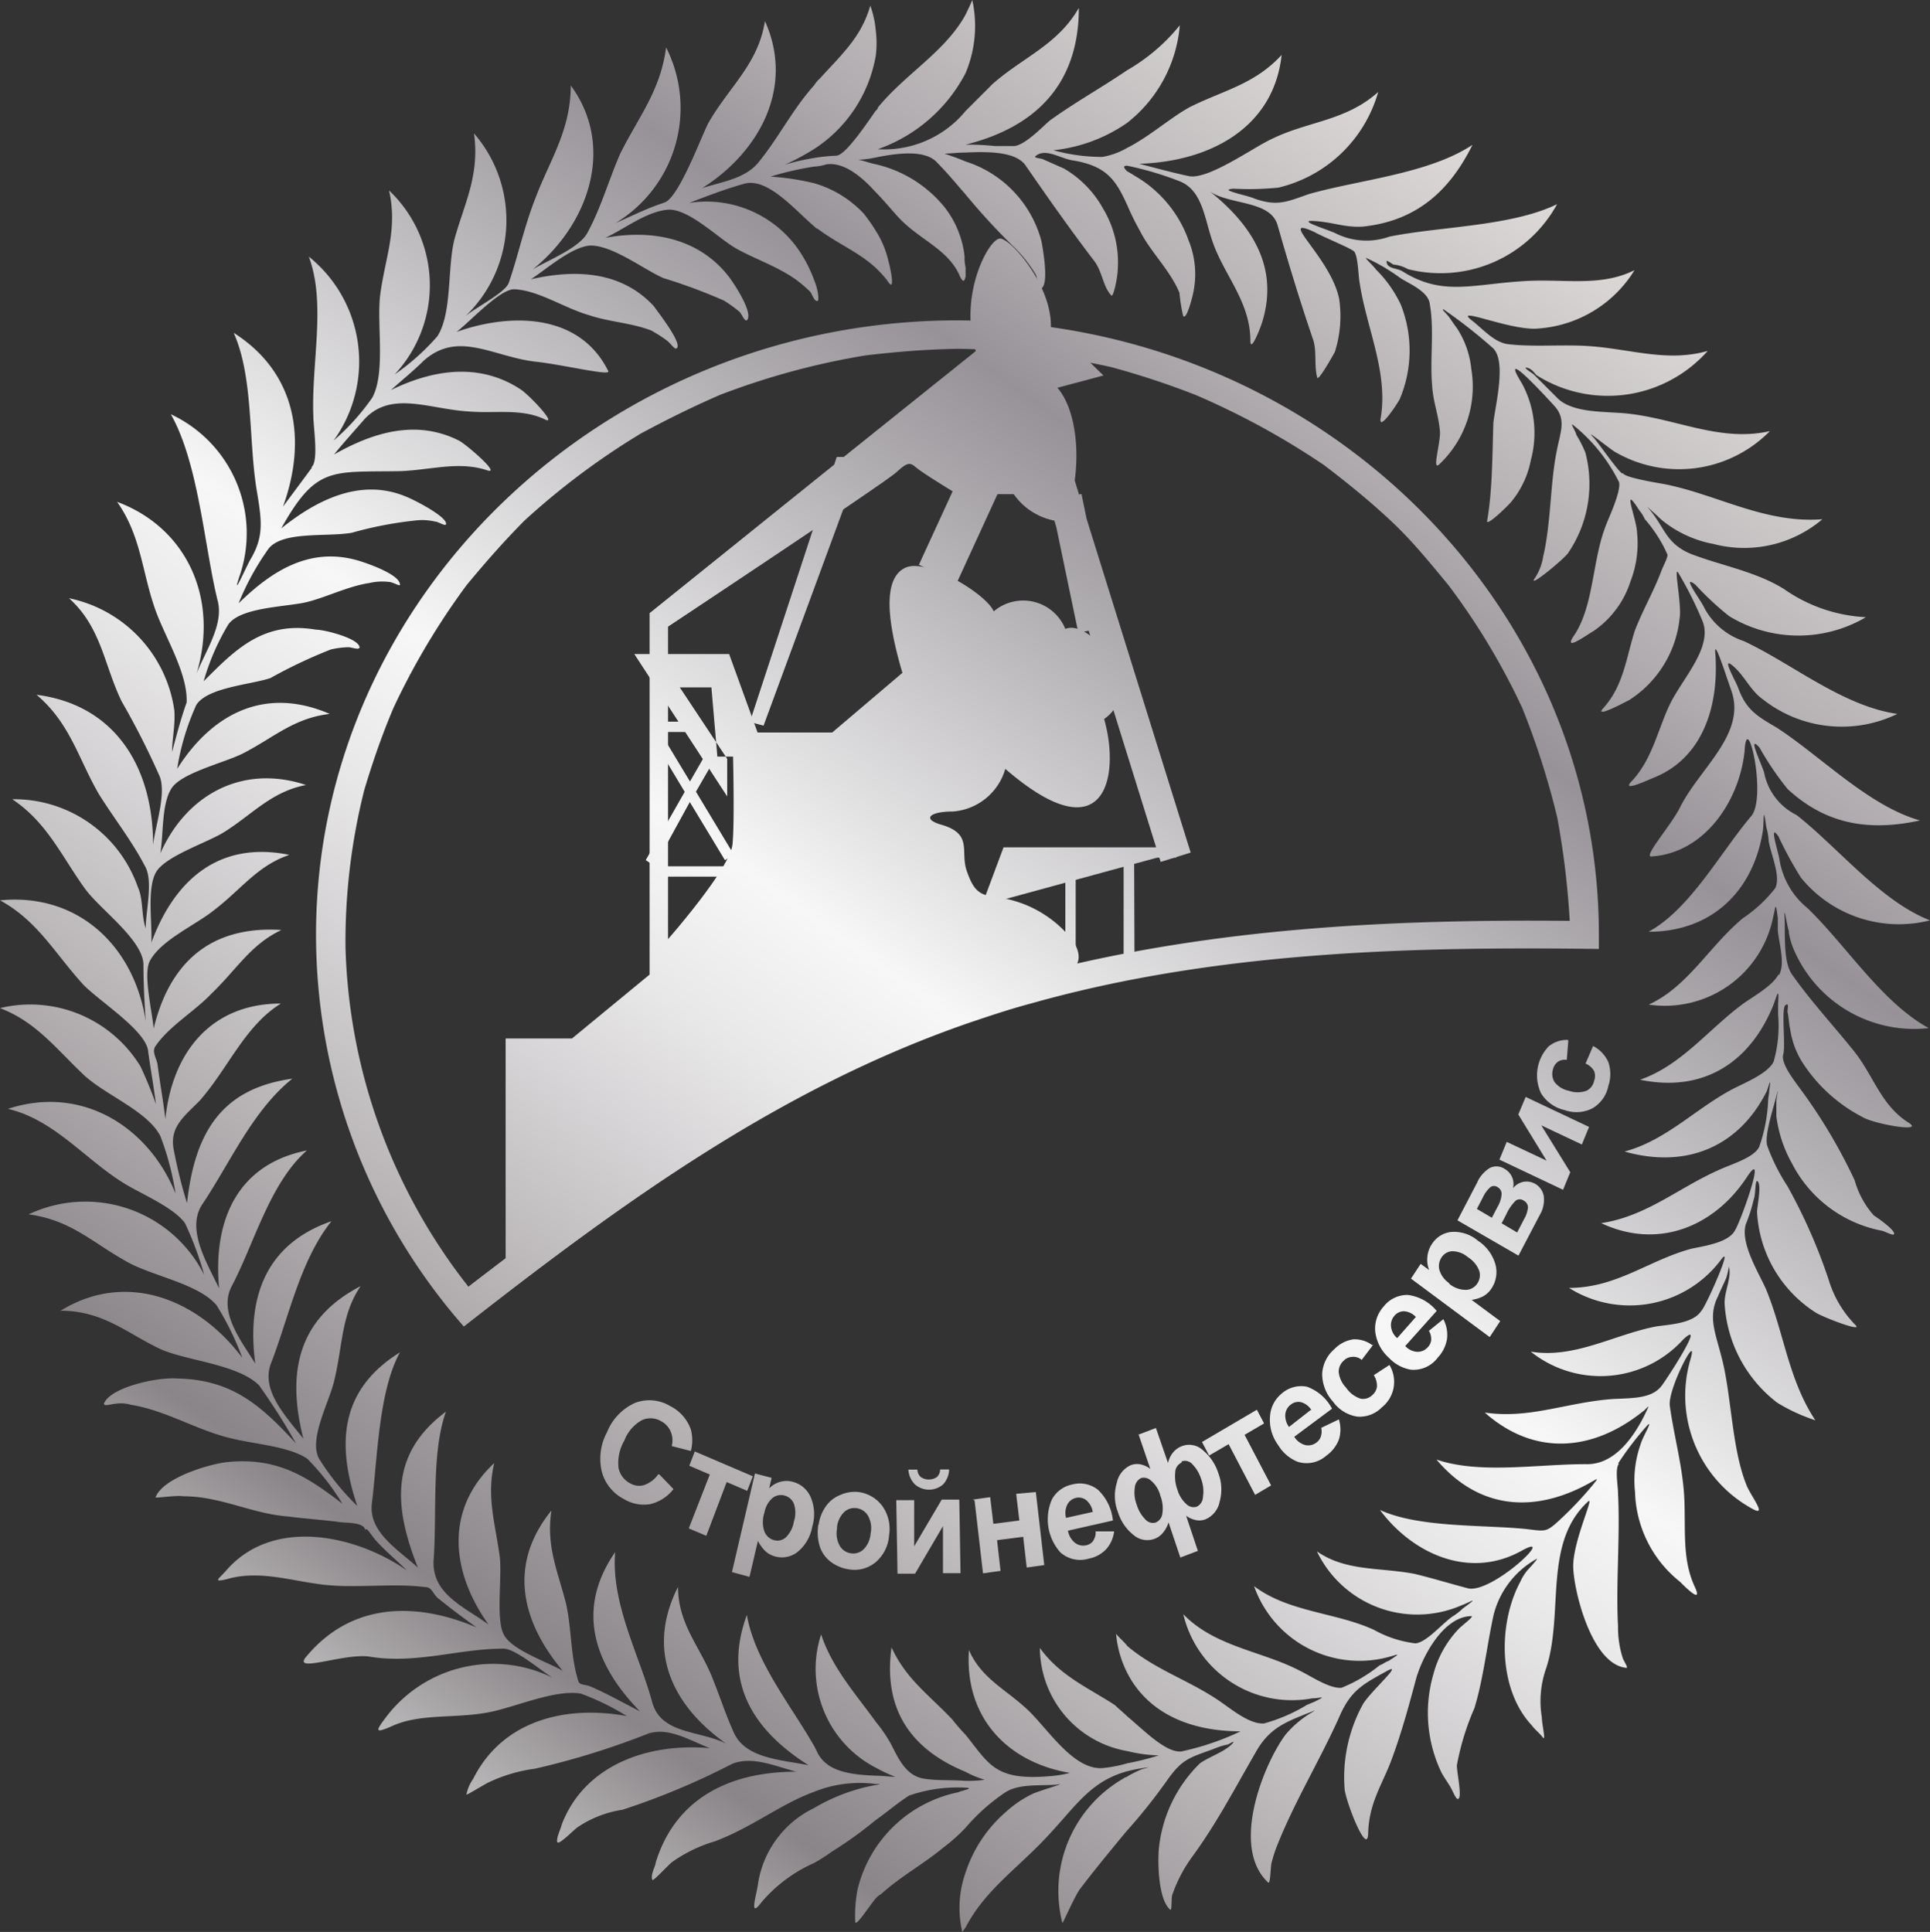
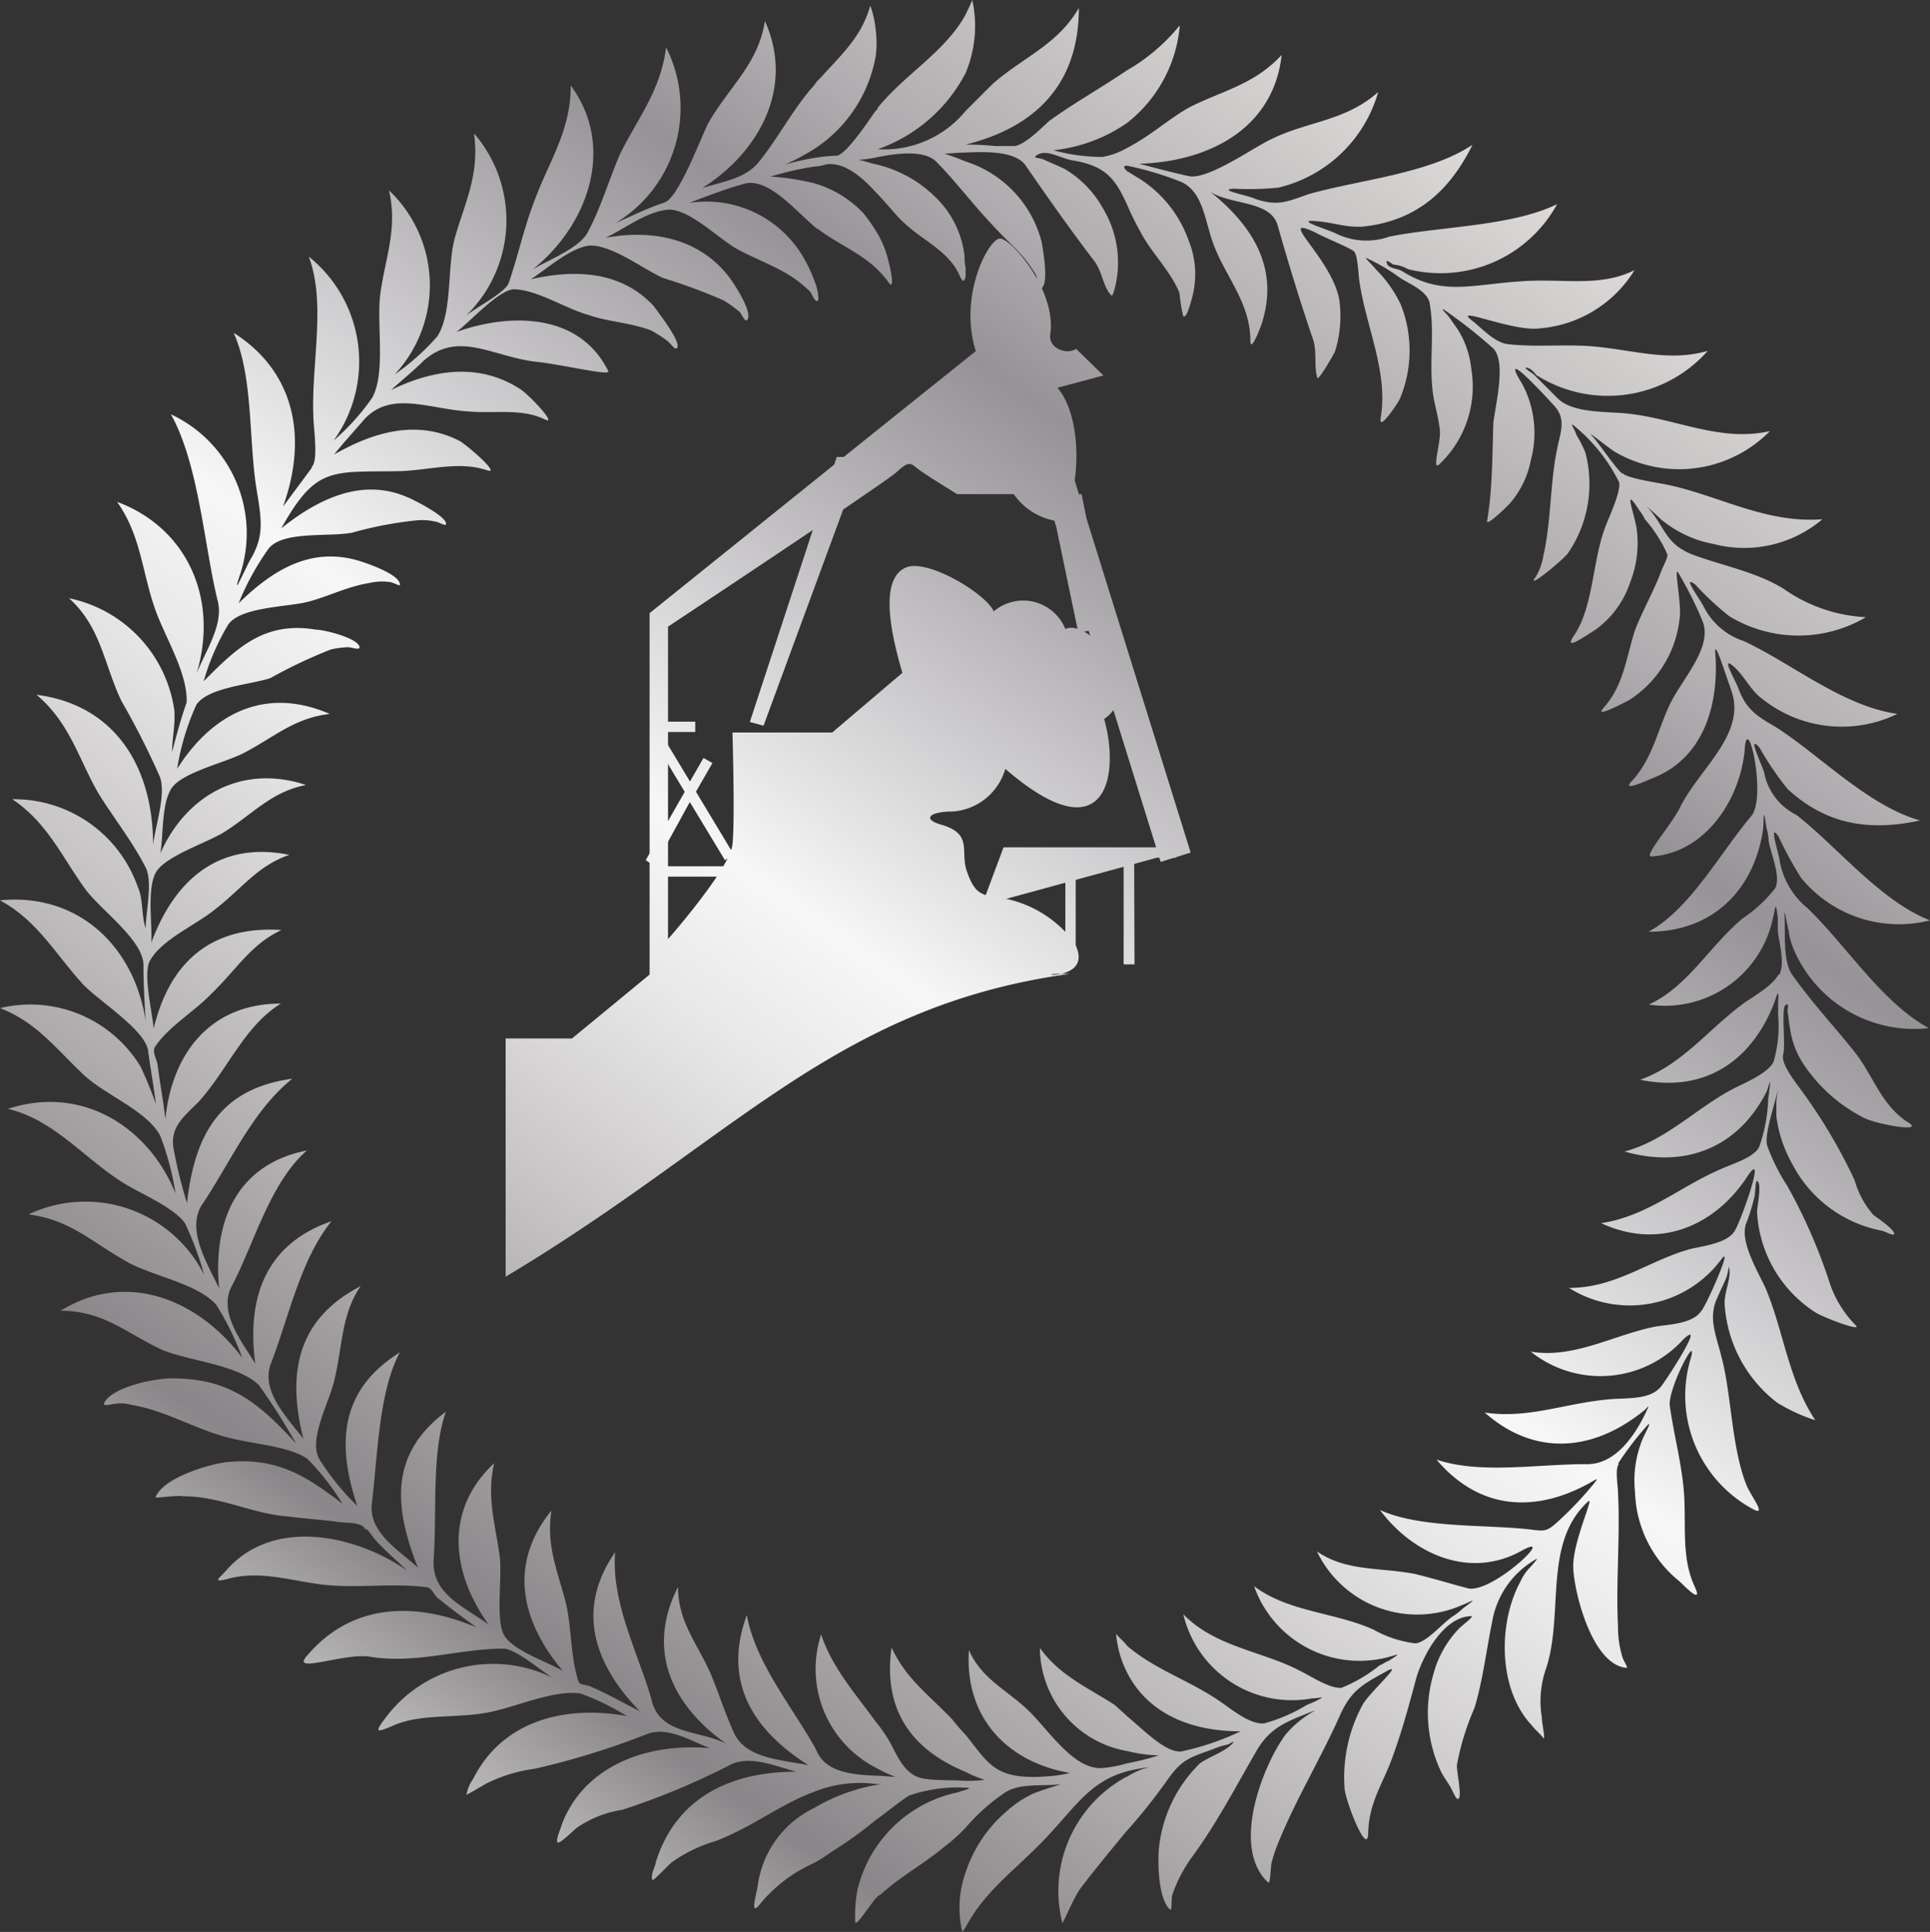
<svg xmlns="http://www.w3.org/2000/svg" xmlns:xlink="http://www.w3.org/1999/xlink" viewBox="0 0 109.93 110.06">
  <rect x="0" y="0" width="109.93" height="110.06" fill="#333333" stroke="none" />
  <defs>
    <style>.cls-1,.cls-10,.cls-11,.cls-12,.cls-13,.cls-2,.cls-3{fill-rule:evenodd;}.cls-1{fill:url(#Silver);}.cls-2{fill:url(#Silver-2);}.cls-3{fill:url(#Silver-3);}.cls-4{fill:url(#Silver-4);}.cls-5{fill:url(#Silver-5);}.cls-6{fill:url(#Silver-6);}.cls-7{fill:url(#Silver-7);}.cls-8{fill:url(#Silver-8);}.cls-9{fill:url(#Silver-9);}.cls-10{fill:url(#Silver-10);}.cls-11{fill:url(#Silver-11);}.cls-12{fill:url(#Silver-12);}.cls-13{fill:url(#Silver-13);}</style>
    <linearGradient id="Silver" x1="80.97" y1="0.21" x2="11.29" y2="98.12" gradientUnits="userSpaceOnUse">
      <stop offset="0" stop-color="#edeae8" />
      <stop offset="0" stop-color="#e6e3e0" />
      <stop offset="0.06" stop-color="#d7d4d3" />
      <stop offset="0.19" stop-color="#b1adb0" />
      <stop offset="0.26" stop-color="#969297" />
      <stop offset="0.52" stop-color="#f7f7f7" />
      <stop offset="0.59" stop-color="#e9e8e9" />
      <stop offset="0.71" stop-color="#c4c1c3" />
      <stop offset="0.88" stop-color="#8a8588" />
      <stop offset="1" stop-color="#d8d9d9" />
      <stop offset="1" stop-color="#b0b1b2" />
    </linearGradient>
    <linearGradient id="Silver-2" x1="73.39" y1="-5.19" x2="3.71" y2="92.73" xlink:href="#Silver" />
    <linearGradient id="Silver-3" x1="73.29" y1="-5.26" x2="3.61" y2="92.66" xlink:href="#Silver" />
    <linearGradient id="Silver-4" x1="77.56" y1="-2.22" x2="7.89" y2="95.7" xlink:href="#Silver" />
    <linearGradient id="Silver-5" x1="77.56" y1="-2.22" x2="7.89" y2="95.7" gradientTransform="translate(59.07 -32.27) rotate(65.35)" xlink:href="#Silver" />
    <linearGradient id="Silver-6" x1="87.16" y1="4.62" x2="17.49" y2="102.53" xlink:href="#Silver" />
    <linearGradient id="Silver-7" x1="87.16" y1="4.62" x2="17.49" y2="102.53" xlink:href="#Silver" />
    <linearGradient id="Silver-8" x1="83.59" y1="2.07" x2="13.92" y2="99.99" xlink:href="#Silver" />
    <linearGradient id="Silver-9" x1="83.62" y1="2.09" x2="13.95" y2="100.01" xlink:href="#Silver" />
    <linearGradient id="Silver-10" x1="76.76" y1="-2.78" x2="7.09" y2="95.13" xlink:href="#Silver" />
    <linearGradient id="Silver-11" x1="86.14" y1="3.89" x2="16.47" y2="101.8" xlink:href="#Silver" />
    <linearGradient id="Silver-12" x1="103.98" y1="16.58" x2="34.3" y2="114.49" xlink:href="#Silver" />
    <linearGradient id="Silver-13" x1="89.53" y1="6.3" x2="19.85" y2="104.21" xlink:href="#Silver" />
  </defs>
  <title>logo-tdsns_1</title>
  <g id="Layer_2" data-name="Layer 2">
    <g id="Layer_1-2" data-name="Layer 1">
      <path class="cls-1" d="M59.83,19c-.18.82.93,1.25,1.46.87l1.56,1.52-2.62.7c1.38,1.61,1.38,5.39.33,7.63a3.67,3.67,0,0,1-2.82-1.57H54.52S52.63,27,52.23,26.67s-.5-.38-1.18.24-13,8.79-13,8.79V53.5s3.52-4,3.67-5.39,0-6.38,0-6.38H47.4l4-3.4c-.78-2.63-1.23-5.39.2-6,1.23-.53,4.6,1.52,5,2.5a2.59,2.59,0,0,1,4.08,1c1.43-.63,4.7,3.4,2.21,5.13.93,3.27.08,7.78-5.63,2.84a3.36,3.36,0,0,1-3,2.43c-1.31,0-1.76.43-.65.75,1.84.53,1.06,1.52,1.46,2.65s.7,1.37,1.76,1.49a6.55,6.55,0,0,1,4.33,2.53c1.44,2.52-3.31,1.74-.23,1.83C47.5,57.33,41.75,65,28.8,72.73V59.16h3.78L37,55.52V34.93l11.67-9.39L55.58,20c-1-3.15.73-6.41,1.38-6.41s3.19,2.94,2.87,5.39Z" />
-       <polygon class="cls-2" points="36.13 37.26 41.53 37.26 44.47 45.37 42.77 45.37 41.92 43.1 40.86 43.1 40.52 39.16 38.72 39.16 41.42 43.23 41.42 45.37 36.13 37.26 36.13 37.26" />
      <polygon class="cls-3" points="43.49 41.34 49.13 26.03 47.66 26.03 42.71 41.13 43.49 41.34 43.49 41.34" />
      <line class="cls-4" x1="55.96" y1="27.16" x2="53.43" y2="32.67" />
-       <rect class="cls-5" x="51.66" y="28.72" width="6.07" height="2.39" transform="translate(4.69 67.15) rotate(-65.35)" />
      <path class="cls-6" d="M60.72,28.32l1.58,7.55m-2.2-9.06,6.86,22" />
      <polygon class="cls-7" points="66.11 49.1 62.01 35.93 61.42 36.05 60.16 30 59.25 27.08 60.96 26.54 61.46 28.17 61.6 28.14 61.89 29.55 67.82 48.57 66.11 49.1" />
      <path class="cls-8" d="M67,48.56H57.39L56.3,51.48M61,49v5m3.35-5.11v6.11M37.25,49.65h4.39m-4.39-8.24h2.38m-2.27.35,4.28,7.09m-4.6.35,3.37-5.86" />
      <path class="cls-9" d="M64.62,54.94H64V48.86H57.6l-1,2.73L56,51.38l1.16-3.11H67v.59h-2.4Zm-3.35-1h-.59V49h.59Zm-19.63-4H37.25v-.59h4.39Zm-4.35-.6L36.78,49,39,45.11l-1.93-3.21.34-.2h-.19v-.59h2.38v.59h-2l1.7,2.82.77-1.34.51.29-.94,1.63,2.16,3.59-.51.31-2-3.31Z" />
-       <path class="cls-10" d="M57.73,25.72c-1.45-.32-1.32-1.67-.71-2.51a6.61,6.61,0,0,0,.71,2.51Z" />
-       <path class="cls-11" d="M58.73,18.49a41.5,41.5,0,0,0-4.17-.24C34.43,18.25,18,34,18,53.26a33.85,33.85,0,0,0,8.42,22.31c8.95-7,18-13.6,28.86-17.33,1.13-.38,2.26-.76,3.43-1.07,10.61-3,21.86-3.25,32.36-3.11v-.8c0-17.92-14.18-32.76-32.36-34.77Zm0,37a4,4,0,0,0-.6.17c-1.84.52-3.64,1.14-5.45,1.8-9.62,3.81-17.89,9.58-26,15.84a32.68,32.68,0,0,1-7-19.3A35.34,35.34,0,0,1,20.75,45c.49-1.63,1-3.11,1.66-4.67a41,41,0,0,1,4.17-7c1.06-1.28,2.12-2.49,3.29-3.67a41.86,41.86,0,0,1,6.61-4.95C38,23.89,39.42,23.19,41,22.5a42.33,42.33,0,0,1,8.28-2.25c1.77-.21,3.5-.35,5.3-.38a41,41,0,0,1,4.17.28,44.36,44.36,0,0,1,4.53.76A46.55,46.55,0,0,1,68.1,22.5a43.89,43.89,0,0,1,7.32,4c1.31,1,2.55,2,3.78,3.15s2.23,2.39,3.29,3.67a39,39,0,0,1,4.21,7,44.6,44.6,0,0,1,2,6.26,46.84,46.84,0,0,1,.71,5.88c-10.4-.1-20.65.42-30.7,3.08Z" />
-       <path class="cls-12" d="M37.56,84l.8.83a2.38,2.38,0,0,1-1.33.86,2.21,2.21,0,0,1-1.49-.29,2.46,2.46,0,0,1-1.26-1.56,3.18,3.18,0,0,1,.3-2.26,3.08,3.08,0,0,1,1.59-1.66,2.29,2.29,0,0,1,2,.18,2.36,2.36,0,0,1,1.18,1.34,2.41,2.41,0,0,1,0,1.22l-1.09-.28a1.29,1.29,0,0,0-.06-.83,1.2,1.2,0,0,0-.55-.59,1.18,1.18,0,0,0-1.08-.06,2.22,2.22,0,0,0-1,1.15,2.55,2.55,0,0,0-.34,1.57,1.27,1.27,0,0,0,.66.88,1,1,0,0,0,.8.1,1.63,1.63,0,0,0,.8-.61Zm2-1.32,3.32,1.42-.32.83-1.17-.5-1.16,3.06-1-.42L40.43,84l-1.17-.5.32-.83ZM43,83.94l.95.25-.14.6a1.41,1.41,0,0,1,.62-.37,1.33,1.33,0,0,1,.74,0,1.52,1.52,0,0,1,1,.86,2.45,2.45,0,0,1,.1,1.67,2.42,2.42,0,0,1-.84,1.46,1.44,1.44,0,0,1-1.27.26,1.31,1.31,0,0,1-.55-.29,2.16,2.16,0,0,1-.44-.6l-.48,2.05-1-.27L43,83.94Zm.54,2.23a1.7,1.7,0,0,0,0,1.08.82.82,0,0,0,.55.49.72.72,0,0,0,.66-.15,1.63,1.63,0,0,0,.47-.92,1.6,1.6,0,0,0,0-1,.78.78,0,0,0-.53-.47.76.76,0,0,0-.69.14,1.41,1.41,0,0,0-.46.84Zm3.09.67a2.36,2.36,0,0,1,.39-1,1.79,1.79,0,0,1,.83-.67A2,2,0,0,1,48.91,85a2,2,0,0,1,1.37.83,2.24,2.24,0,0,1,.36,1.63A2.2,2.2,0,0,1,49.87,89a1.87,1.87,0,0,1-1.53.4,2.22,2.22,0,0,1-1-.41,1.78,1.78,0,0,1-.64-.87,2.7,2.7,0,0,1-.09-1.25Zm1.05.22a1.46,1.46,0,0,0,.15,1,.88.88,0,0,0,.64.43.85.85,0,0,0,.72-.23,1.44,1.44,0,0,0,.4-.91,1.45,1.45,0,0,0-.15-1,.88.88,0,0,0-.64-.43.85.85,0,0,0-.73.23,1.42,1.42,0,0,0-.4.91Zm3.39-1.6,1,0,0,2.63,1.57-2.66,1,0,.07,4.19-1,0,0-2.68-1.59,2.71-1,0-.07-4.19Zm2.48-1.75h.51a1.29,1.29,0,0,1-.34.85,1.22,1.22,0,0,1-1.61,0,1.29,1.29,0,0,1-.37-.84h.51a.62.62,0,0,0,.19.42.82.82,0,0,0,.93,0,.63.63,0,0,0,.18-.43Zm1.85,1.72,1-.14.18,1.52,1.48-.19-.18-1.52L59,85l.48,4.16-1,.14-.2-1.75-1.49.19.2,1.75-1,.14-.48-4.16Zm7,1.81,1.06,0a1.87,1.87,0,0,1-.44,1,1.83,1.83,0,0,1-1,.55,1.69,1.69,0,0,1-1.63-.36,2.84,2.84,0,0,1-.48-3,1.69,1.69,0,0,1,1.15-.86,1.67,1.67,0,0,1,1.48.3,2.8,2.8,0,0,1,.85,1.75l-2.56.58a1.13,1.13,0,0,0,.4.69.76.76,0,0,0,.64.14.63.63,0,0,0,.38-.23.91.91,0,0,0,.16-.5Zm-.16-1.11a1.08,1.08,0,0,0-.37-.67.69.69,0,0,0-.58-.13.73.73,0,0,0-.5.39,1.08,1.08,0,0,0-.07.75l1.53-.34Zm2.6-4.4,1-.38.69,2a1.42,1.42,0,0,1,.28-.6,1.22,1.22,0,0,1,.52-.37,1.15,1.15,0,0,1,1.19.24,2.79,2.79,0,0,1,.88,1.32,2.6,2.6,0,0,1,.07,1.61,1.38,1.38,0,0,1-.8,1,1,1,0,0,1-.54.05,1.47,1.47,0,0,1-.57-.25l.67,2-1,.38-.67-2a1.81,1.81,0,0,1-.32.59,1.13,1.13,0,0,1-.47.34,1.19,1.19,0,0,1-1.2-.21,2.67,2.67,0,0,1-.9-1.33,2.52,2.52,0,0,1-.06-1.64,1.41,1.41,0,0,1,.77-1,1,1,0,0,1,.57-.06,1.37,1.37,0,0,1,.57.26l-.68-2ZM65,84.2a.65.65,0,0,0-.36.53,1.92,1.92,0,0,0,.11,1,2,2,0,0,0,.5.84.56.56,0,0,0,.59.16.64.64,0,0,0,.37-.53,2,2,0,0,0-.12-1,1.64,1.64,0,0,0-.54-.86A.6.6,0,0,0,65,84.2Zm2.3-.88a.63.63,0,0,0-.36.56,2.18,2.18,0,0,0,.13,1,1.73,1.73,0,0,0,.51.81.58.58,0,0,0,.59.14.64.64,0,0,0,.35-.56,2,2,0,0,0-.1-1,2.09,2.09,0,0,0-.49-.84.56.56,0,0,0-.62-.18Zm1.16-1.17,3.13-1.84.41.78-1.11.65,1.51,2.88-.91.54-1.51-2.89-1.11.65-.41-.78Zm6.8-.81,1-.48a1.92,1.92,0,0,1,0,1.15,2,2,0,0,1-.72.92,1.69,1.69,0,0,1-1.64.34,2.3,2.3,0,0,1-1.1-.95,2.42,2.42,0,0,1-.46-1.65A1.81,1.81,0,0,1,73,79.39,1.68,1.68,0,0,1,74.45,79a2.62,2.62,0,0,1,1.42,1.25l-2.15,1.6a1.06,1.06,0,0,0,.62.47.76.76,0,0,0,.64-.14.68.68,0,0,0,.26-.37.93.93,0,0,0,0-.53Zm-.56-1a1,1,0,0,0-.59-.46.69.69,0,0,0-.58.13.78.78,0,0,0-.32.56,1.07,1.07,0,0,0,.21.72l1.28-1Zm3.52-3.74-.66.87A.72.72,0,0,0,77,77.3a.69.69,0,0,0-.46.21.85.85,0,0,0-.29.65,1.51,1.51,0,0,0,.42.89,1.6,1.6,0,0,0,.83.63.75.75,0,0,0,.67-.21.76.76,0,0,0,.26-.48,1.13,1.13,0,0,0-.18-.65l.89-.58a1.86,1.86,0,0,1-.44,2.42,1.75,1.75,0,0,1-1.4.52,2.09,2.09,0,0,1-1.38-.86,2.33,2.33,0,0,1-.61-1.58,2,2,0,0,1,.7-1.41,1.87,1.87,0,0,1,1.07-.55,1.66,1.66,0,0,1,1.08.33Zm3.15-.77.84-.68a1.9,1.9,0,0,1,.21,1.12,2,2,0,0,1-.52,1.06,1.72,1.72,0,0,1-1.53.7,2.22,2.22,0,0,1-1.26-.68,2.36,2.36,0,0,1-.78-1.51,1.86,1.86,0,0,1,.48-1.41,1.71,1.71,0,0,1,1.38-.66,2.54,2.54,0,0,1,1.64.91l-1.79,2a1,1,0,0,0,.7.33.77.77,0,0,0,.6-.28.7.7,0,0,0,.18-.42.92.92,0,0,0-.14-.51Zm-.73-.81a1,1,0,0,0-.67-.32.7.7,0,0,0-.54.25.8.8,0,0,0-.2.62,1,1,0,0,0,.35.66l1.07-1.21Zm-.28-2.17.56-.85.48.35a1.61,1.61,0,0,1-.1-.74,1.56,1.56,0,0,1,.26-.74,1.49,1.49,0,0,1,1.11-.69,2.1,2.1,0,0,1,1.51.5,2.39,2.39,0,0,1,1,1.36,1.68,1.68,0,0,1-.22,1.35,1.38,1.38,0,0,1-.45.44,1.94,1.94,0,0,1-.69.22l1.63,1.21-.6.91-4.47-3.32Zm2.16.26a1.46,1.46,0,0,0,1,.37.79.79,0,0,0,.63-.37.84.84,0,0,0,.11-.7,1.57,1.57,0,0,0-.65-.79,1.37,1.37,0,0,0-.9-.34.76.76,0,0,0-.6.35.89.89,0,0,0-.12.73,1.39,1.39,0,0,0,.57.75Zm.5-3.6,1.11-2.13a1.83,1.83,0,0,1,.74-.85.85.85,0,0,1,.85.07,1,1,0,0,1,.41.47,1,1,0,0,1,.05.62,1,1,0,0,1,.63-.37,1,1,0,0,1,.63.12,1,1,0,0,1,.49.7,1.69,1.69,0,0,1-.23,1.08l-1.21,2.31-3.46-2Zm1.95-.13.33-.63a1.67,1.67,0,0,0,.23-.72.44.44,0,0,0-.23-.4.35.35,0,0,0-.41,0,1.79,1.79,0,0,0-.44.61l-.33.63.85.5Zm1.44.84.4-.77a1.64,1.64,0,0,0,.22-.66.43.43,0,0,0-.24-.39.38.38,0,0,0-.46,0,2.62,2.62,0,0,0-.54.79l-.26.5.88.52Zm-1-4.17.41-1,2.27,1.07-1.61-2.63.42-1,3.61,1.71-.41,1-2.31-1.09,1.65,2.67-.41,1-3.61-1.71Zm3.92-6.78-.09,1.11a.71.71,0,0,0-.51.11.76.76,0,0,0-.28.45.87.87,0,0,0,.1.71,1.37,1.37,0,0,0,.81.49,1.51,1.51,0,0,0,1,0,.81.81,0,0,0,.44-.57.79.79,0,0,0,0-.55,1,1,0,0,0-.49-.43l.43-1a1.89,1.89,0,0,1,.87.92,2.12,2.12,0,0,1,0,1.35,1.91,1.91,0,0,1-.89,1.27,2,2,0,0,1-1.6.11,2.13,2.13,0,0,1-1.34-.95,2.39,2.39,0,0,1,.43-2.68,1.66,1.66,0,0,1,1.07-.37Z" />
      <path class="cls-13" d="M101.88,53.08a4.41,4.41,0,0,0,.38,1.21,7.46,7.46,0,0,0,7.6,4.28c-2.68-1.47-4.66-4.66-6.9-6.83a4.47,4.47,0,0,1-1.6-2.75c-.06-.45-.64-2.17-.06-1.34A21.44,21.44,0,0,0,102.58,50a7.19,7.19,0,0,0,7.35,2.43c-2.81-1.09-5.24-4.15-7.6-6A3.42,3.42,0,0,1,100.48,44c-.13-.45-1-2.24-.26-1.41a17.11,17.11,0,0,0,1.6,2.36c2.17,2,4.6,2.43,7.54,1.79-2.94-.83-5.69-3.7-8.18-5.3-1.09-.64-1.72-1-2.17-2.24-.13-.38-1-1.85-.32-1.28s1,1.41,1.72,1.92a7.26,7.26,0,0,0,7.66.83c-3.13-.45-6-2.87-8.75-4.15a3.94,3.94,0,0,1-2.3-2c-.19-.38-1.28-1.85-.45-1.21a16.72,16.72,0,0,0,1.92,1.79,7.58,7.58,0,0,0,7.79.06,8.87,8.87,0,0,1-4.66-1.6c-1.6-1-3.58-1.34-5.3-2-1.51-.63-1.48-1.57-2.51-2.7.19.17.59.52.79.72a6.52,6.52,0,0,0,3,1.41,6.88,6.88,0,0,0,6.2-1.41c-3.26.26-6-1.41-9-2-.32-.06-2.36-.38-2.36-.64,0,.32-1.4-1.72-1.66-2-.57-.57.51.32,1.15.77a7.25,7.25,0,0,0,8.88-1.15c-2.81.64-5.3-.7-8.11-1-1.21-.13-3.13,0-4-.89l-1.34-1.34c-.06-.06-.7-.45-.38-.38s.45.38.58.45a7.6,7.6,0,0,0,9.71-1.41c-2.24.64-4.22-.06-6.58-.26-1.6-.13-3.32.06-4.85-.13-.77-.13-1.41-.89-2-1.34-1.15-.89,2.3.64,3.83.45a7,7,0,0,0,5.43-3.32c-2,1-4.09.45-6.52.64-2.81.19-4.47.83-6.71-.58-.32-.19-.83-.13-.89-.51-.06-.19.26.06.38.13a2.09,2.09,0,0,1,.83.26,7.56,7.56,0,0,0,8.5-3.7C86.1,12.9,82,12.9,79.14,13.48a3.92,3.92,0,0,1-3.07-.19c-.38-.19-2.3-.77-1.21-.7s1.73.38,2.75.32c3.13-.32,5-2.11,6.26-4.66-2.49,1.66-6.52,2-9.33,2.81-1.28.45-1.79.7-3.07.26-.38-.19-2.17-.51-1.21-.57a16.89,16.89,0,0,0,2.55-.06A7.78,7.78,0,0,0,78.5,5.24c-1.85,1.66-4,1.66-6.07,2.68-1,.45-3.64,2.36-4.73,2.11-.89-.19-1.85-.45-2.81-.7C69,9.2,72.56,7.22,73,3.13c-1.53,1.66-3.26,2-5.17,2.94-1.09.57-2.36,1.72-3.64,2.36a4.17,4.17,0,0,1-1.41.51A10.51,10.51,0,0,1,60,8.56,9,9,0,0,0,64.2,7a7.89,7.89,0,0,0,3-5.56A10.71,10.71,0,0,1,64.2,4c-1.47,1-3,1.85-4.41,2.87-.43.37-1.37,1.36-2,1.45l-.61,0h-.51A15,15,0,0,0,55,8.24c4-1,6.45-3.45,6.45-7.79-1.21,2.11-3.19,2.81-4.92,4.34L55,6.32A6,6,0,0,1,50,8.5a9,9,0,0,0,5-4.34A6.92,6.92,0,0,0,55.38,0c-.13.32-.26.57-.38.83-1.15,2.11-3.45,3.39-5,5.3,0,.06-.06.13-.13.19-.45.64-1.72,2.55-2.24,2.55A9.58,9.58,0,0,0,46.37,9a12.71,12.71,0,0,0-1.66.38,13.6,13.6,0,0,0,1.66-.89,7.94,7.94,0,0,0,3.51-5.3,5.64,5.64,0,0,0,0-1.47A5.57,5.57,0,0,0,49.57.32c-.51,1.79-1.6,2.75-2.87,4.15a1.72,1.72,0,0,0-.32.38c-1.21,1.34-2,2.94-3.13,4.34-.77,1-2.11,1.15-3.26,1.53,3.19-2,5.3-5.69,3.58-9.52-.38,2.43-2,3.7-3.19,5.75-.32.51-1.79,4.6-2.62,4.6h.06c-1,.32-1.85.77-2.75,1.15a7.65,7.65,0,0,0,2.87-10c-.32,2.49-1.6,4-2.62,6.07-.64,1.47-1.09,3.07-1.85,4.47-.45.89-2.3,1.6-3.13,2.11,3.19-2.55,4.73-7,2.17-10.48,0,2.56-1.21,4.28-2,6.39-.64,1.6-1,3.32-1.53,4.85-.19.57-2,1.47-2.49,1.92A7.56,7.56,0,0,0,27,7.6c.32,2.36-.51,3.9-1.09,5.94-.45,1.6-.13,4.28-1,5.62a13.09,13.09,0,0,1-2.43,2.17,7.44,7.44,0,0,0-.32-10.48c.51,2.24-.25,3.9-.51,6-.19,1.66.32,4.41-.45,5.81A13.14,13.14,0,0,1,19,25.1a7.67,7.67,0,0,0-1.41-10.48c1,2.68.13,6.07.26,9.13,0,.58.32,2.62-.13,2.87h.06c-.51.7-1.09,1.47-1.66,2.24,1.41-3.9.7-7.67-2.81-9.9,1.15,2.56.83,6.26,1.34,9.13.26,1.6.38,2.49-.38,3.77-.26.45-1.09,2.36-.64,1a7.48,7.48,0,0,0-3.9-9.26c1.6,2.81,1.92,7.66,2.68,10.67.32,1.34-.7,2.81-1.21,4.09,1.28-4.28-.57-8.3-4.53-9.77,1.41,2,1.41,4.09,2.24,6.32.58,1.53,1.79,3.51,1.72,5.11-.32.89-.57,1.85-.83,2.81,0-.7.19-1.53.13-2.36a7.61,7.61,0,0,0-6-6.39c1.85,1.66,2,3.83,3,5.88a44.87,44.87,0,0,1,2.17,4.28c.38,1-.26,2.81-.38,3.9,0-4.54-2.24-8-6.64-8.56C4,41.2,4.47,43.24,5.62,45.22c.83,1.34,1.85,2.62,2.62,4.09.51.83.06,2.56.06,3.58-.26-.77-.13-1.66-.45-2.36a7.47,7.47,0,0,0-7.15-5c2,1.34,2.81,3.26,4.15,5.11.83,1.15,3.26,2.87,3.32,4.28,0,1.15.06,2.17.13,3.26C7.67,54,4.54,50.85,0,51.29,2.11,52.44,3.07,54.23,4.66,56c.77.89,3.58,2.62,3.77,3.83.13,1,.32,2,.45,3.07A22.21,22.21,0,0,0,8,60.75a7.35,7.35,0,0,0-8-3.32c2,.77,3.07,2.17,4.66,3.7,1.21,1.21,3.7,2.11,4.47,3.58A16,16,0,0,1,10,68C8.5,64.26,4.73,61.77.45,63.17c2.75.64,4.54,3.07,6.9,4.41.89.51,2.62,1.28,3.19,2.11a18.19,18.19,0,0,1,1.09,2.94,7.57,7.57,0,0,0-10-3.45C4,69.5,5.17,70.71,7.09,71.8c1.47.89,4.15,1.28,5.24,2.55a16.34,16.34,0,0,1,1.47,3c-2.49-3.32-6.58-5-10.35-2.68,2.49,0,3.83,1.34,5.81,2.24,1.6.64,4.28.83,5.49,2a37.87,37.87,0,0,1,2.11,3.32c-2-2.17-3.64-3.64-6.77-3.7C9,78.44,6.39,79,5.94,79.91c-.13.26.45.06.64.06a2.05,2.05,0,0,1,.89.06c2,.32,3.77,1.47,5.75,1.92,1.28.32,3.26.45,4.28,1.15a13.79,13.79,0,0,1,2,2.56c-2-1.53-3.71-2.68-6.64-2.36-1,.13-3.58.89-4,2,0,.06,1.15-.13,1.6-.06,2.11,0,3.9,1,5.94,1.15,1,.13,2,.19,2.94.32.45.06,1.47,0,1.47.51,0-.38.38.32.64.58.51.57,1.15,1.09,1.72,1.66-2.87-2-7.6-3.07-10.28,0-.38.45-.83.7,0,.51,1.72-.51,3.39,0,5.11.25,2,.32,4.22-.06,6.2.19.45,0,.45.45.83.7.7.57,1.41,1.09,2.11,1.6-3.45-1.47-7.09-1.41-9.64,1.6-1,1.09,2-.13,3.51.06,2.68.45,5.11-.45,7.66-.45.7,0,2.17,1.28,2.81,1.66a7.65,7.65,0,0,0-9.39,2.11c-.77,1-.77,1.09.38.58,1.53-.64,3.45-.38,5.24-.7,1.53-.26,3.83-1.34,5.37-1.09a14.16,14.16,0,0,1,2.62,1.28c-3.51-.64-7.09.26-8.75,3.58a2.24,2.24,0,0,0-.38.89c0,.06,1-.57,1.28-.7a8.84,8.84,0,0,1,2.62-.77,44.46,44.46,0,0,0,6.45-2c1.15-.38,2.36.38,3.51.83-3.58-.32-7.15,1-8.43,4.34-.06.26-.32.77-.26,1s.89-.64,1.15-.83a6.2,6.2,0,0,1,2.56-1,41.7,41.7,0,0,0,6.26-2.62c1.15-.45,2.43.13,3.64.45-3.9,0-6.9,1.6-8,5.17,0,.19-.32.7-.19,1,.06.06.83-.77,1.09-1a8.22,8.22,0,0,1,2.49-1.21c2.17-.83,3.71-2.11,5.62-2.81a6.94,6.94,0,0,1,3.51-.45h.32c-.13,0-.19.06-.32.06A10.6,10.6,0,0,0,46.37,103a5.76,5.76,0,0,0-3.19,4.28c-.06.58-.57,2.11.19,1.09a8.42,8.42,0,0,1,3-2.24,8.85,8.85,0,0,0,1-.64,22.33,22.33,0,0,0,2.49-1.79c.64-.45,1.28-1,1.92-1.41a8.41,8.41,0,0,1,3.19-.45c.26,0,.32.06,0,.13-.13.06-.26.06-.38.13a7.43,7.43,0,0,0-5.75,5.56,8.15,8.15,0,0,0-.13,1.79c0,.38.64-.64,1.15-1.28a1.12,1.12,0,0,1,.32-.26c1.09-1,2.43-1.72,3.58-2.68A9.76,9.76,0,0,0,55,104.12a11.16,11.16,0,0,1,2.24-2c.77-.51,1.92-.38,2.94-.45.7-.13-.7.25-1.34.51a6.4,6.4,0,0,0-1.6,1.09A7.71,7.71,0,0,0,55,106.67a6,6,0,0,0-.19,3.39c.06-.06.13-.19.19-.26,1-1.92,2.56-3.07,4.15-4.66,2-2,2.75-3.58,5-4.22a8.75,8.75,0,0,1,1.29-.24l-.4.11a5.77,5.77,0,0,0-.89.45.22.22,0,0,0-.13.06,7.39,7.39,0,0,0-3.51,8.24c0,.13.64-1.41,1-1.92.83-1.09,1.72-2.17,2.62-3.26a32.31,32.31,0,0,0,2.3-2.87c.89-1.28,1.28-1.34,2.68-1.85a4.13,4.13,0,0,1,.83-.26c.13-.06.32-.19.32-.13-.38.51-1.41.83-1.92,1.21A7.89,7.89,0,0,0,66,105.4c-.06.89,0,2.81.64,3.38.13.13.06-.57.13-.83a8.23,8.23,0,0,1,1.09-2.11c1.47-2,2.49-4,3.77-6.2.82-1.35,1.87-1.63,3.28-2.21l-.15.1a5.83,5.83,0,0,0-1.53,1.28c-1.21,1.6-3.19,6.39-1,8.43.13.13.13-.77.19-1.09a7.91,7.91,0,0,1,.38-1.15c1-2.49,2.49-4.92,3.58-7.41.64-1.34,1.28-1.66,2.68-2.43.89-.45-1.15,1.34-1.47,2a8.64,8.64,0,0,0-1,4.79c.13.89,1.34,3.9,1.34,2.43.06-1.66.77-2.68,1.28-4,.58-1.53,1-3.07,1.41-4.6.32-1.28,1.53-3.64,3.13-3.71.32-.06-.38.45-.64.7a5.92,5.92,0,0,0-1.47,2.62,7.85,7.85,0,0,0,.45,5.56c.13.26.32.51.51.83s.38.9.51.64-.13-1.47-.13-1.85a14.69,14.69,0,0,1,1-3.26c.51-1.66.7-3.51,1.09-5.3a5.07,5.07,0,0,1,2.43-3.19c.19-.13-.26.38-.45.58a2.67,2.67,0,0,0-.45.7c-1.28,2.36-1.28,6.13.64,8.18.19.26.45.45.64.7s-.06-.77-.06-1.15A5.63,5.63,0,0,1,88.08,95c1-3.13-.19-7.09,2.36-9.45.45-.45-.89,2.3-.83,3.77s1.09,5.49,3,5.69c.19.06-.13-.38-.19-.58a5.76,5.76,0,0,1-.26-1.79c-.13-2.43.13-5.11,0-7.6,0-.38-.19-1.41.06-1.66h-.06a17.86,17.86,0,0,1,1.66-2.17c.38-.38-.26.64-.38,1.09A6.11,6.11,0,0,0,93.13,85a6.77,6.77,0,0,0,2.56,5.11c.32.32,1.34,1.34.83.26-.7-1.53-.51-3.13-.58-4.92s-.57-3.51-.83-5.36c-.13-1,1.73-4.47,1.15-2.56A7.34,7.34,0,0,0,99.9,86c.77.38-.26-.89-.45-1.47-.83-2.11-.83-5.17-1.41-7.28-.32-1.28-.77-2.24-.19-3.39.13-.32.32-.7.45-1s.19-.89.19-.64c.13.57-.26,1.34-.26,2a7.66,7.66,0,0,0,3,5.69,10.13,10.13,0,0,0,2.17,1c-1.53-2.3-1.79-5-2.81-7.47-.45-1-1.47-2.62-1.15-3.7a9.11,9.11,0,0,0,.45-1.41c.13-.32.06-1.28.25-1s-.06,1.41-.06,1.72a7.24,7.24,0,0,0,3.38,5.75c.58.32,2.62,1.09,2.24.7a6.22,6.22,0,0,1-1.53-2.56,31.11,31.11,0,0,0-2.36-5.37,11,11,0,0,1-1.15-2.3c-.19-.64.45-2.43.58-3.07.06-.19-.06.38-.06.57v.83a7.41,7.41,0,0,0,.89,2.68,7.28,7.28,0,0,0,5.11,3.83c.26.06.77.38.7.13s-.89-.83-1.15-1a5.05,5.05,0,0,1-1.09-2,30.55,30.55,0,0,0-3.07-5.17c-.32-.45-1.15-1.47-1-2s-.13-2.62.13-2.81.06.32.13.45c.06.32.06.58.13.89a4.94,4.94,0,0,0,.7,1.92,9,9,0,0,0,3.45,3.13c.64.38,3.51.89,2.62.32-1.6-1-2-2.68-3.13-4.09s-2.43-2.81-3.51-4.34c-.57-.77-.38-2.56-.45-3.45,0-.38.13.57.26,1Zm-.58,2.43c-.32.64-1.47,1.28-2,1.66-2,1.47-3.51,3.51-5.88,4.34,3.7.77,6.32-1.09,7.6-4.28.19-.51.32-1.09.26-.06v.64a7.39,7.39,0,0,1-.26,2.68c-.32.64-1.53,1.15-2.17,1.47-2.17,1.09-3.9,3-6.32,3.64,3.51,1,6.52-.26,8.11-3.45.13-.38.26-.89.13,0,0,.19-.06.38-.06.57a9.05,9.05,0,0,1-.51,2.62c-.32.64-1.66,1-2.36,1.34-2.24,1-4.09,2.62-6.64,3,3.26,1.53,6.45.19,8.3-2.62,1.21-1.85-.38,2.62-.7,3.07-.38.64-1.6.83-2.43,1-2.43.64-4.28,2.24-7,2.24A6.49,6.49,0,0,0,98,71.8c.83-1.15-.83,2.62-1.09,2.87-.45.7-1.66.77-2.55.89C92,76,89.68,77.42,87.19,77a6.36,6.36,0,0,0,8.69-.7C97.28,75,94.73,78.89,94.6,79c-.58.7-1.72.64-2.75.7-2.62.19-4.73,1.15-7.28.77,2.81,2.49,6.13,2.24,9-.06.13-.06.45-.51.26-.13-.64,1.41-1.79,3.19-3.51,3.13-2.81,0-6,.58-8.5-.26,2.49,2.94,5.75,3.07,8.94,1.21.32-.19.19-.06,0,.19a20.67,20.67,0,0,1-2,2.11c-.7.64-.77.57-1.79.45-2.49-.26-6.13-.06-8.37-1.09,1.85,2.49,5.11,4,8.11,2.3,2-1.09-1.66,2.43-3.07,2.17-1-.26-2-.57-3.07-.83-2-.38-3.9-.13-5.56-1.28a6.33,6.33,0,0,0,8.24,3.07c.51-.19,1.09-.57.06.19a3.39,3.39,0,0,1-.58.45c-.64.45-1.47,1.47-2.11,1.53a6.41,6.41,0,0,1-2.36-.77c-2.17-1-4.86-1-6.83-2.49a6.37,6.37,0,0,0,7.79,4c.45-.13.57-.19-.13.26-.19.06-.32.19-.51.25a8.4,8.4,0,0,1-2.17,1.28c-.7.06-1.79-.7-2.43-1-2.11-1.09-4.79-1.34-6.58-3.19a6.36,6.36,0,0,0,7.35,4.79c.45,0,.89-.19.13.19l-.45.19A9.5,9.5,0,0,1,72,98.18c-.77.06-1.72-.7-2.36-1.15-1.79-1.28-3.77-1.85-5.43-3.26-.19-.26-.45-.45-.64-.7a6.07,6.07,0,0,0,.64,2.24c1.15,2.24,3.51,3.32,6.45,3.32a15.11,15.11,0,0,1-3.39,1.15c-.89.06-2.11-1.21-3.06-2-.26-.25-.51-.45-.7-.64-1.53-1-3.13-1.66-4.28-3.26a6,6,0,0,0,5,5.88A8,8,0,0,0,66,100a14.45,14.45,0,0,1-1.79.45,7.53,7.53,0,0,1-1.28.26c-1.72.25-3.19-2.17-4.41-3.32S55.89,95.62,55.19,94c-.26,3.83,2.17,6.39,5.75,7a6.91,6.91,0,0,1-1.21.19c-3.07.25-3.39-.7-4.73-2.36a11.28,11.28,0,0,1-.77-.89c-1.41-1.47-2.62-2.3-3.45-4.09-.51,3.7,1.28,5.88,4.22,7.09a5.48,5.48,0,0,0,1.09.45,6.65,6.65,0,0,1-1.09.06h-.06c-.77-.06-1.6,0-2.36-.13-1-.19-1.41-1.15-1.85-2a8.14,8.14,0,0,0-.83-1.21c-1.15-1.6-2.49-3.07-3.13-5a6.33,6.33,0,0,0,3.13,7.6,8.51,8.51,0,0,0,1.09.51c-.32,0-.7-.06-1.09-.06-1.34-.06-2.75-.19-3.32-1.28l-.19-.38C45.1,97.22,43,94.66,42.54,92c-1.41,3.83.38,6.58,3.51,8.56-1.6-.32-3.64-.38-4.28-1.92-.45-1-.77-2-1.15-2.94-.7-1.85-2-3.13-2-5.3-1.85,3.64-.32,6.77,2.75,8.94-1.47-.77-3.7-.51-4.22-2.36-.7-2.62-2.36-5.62-2.11-8.56-2.3,3.32-1.15,6.45,1.41,9.07-.89-.45-1.85-1-2.81-1.41-.26-.13-.64-.06-.7-.32-.45-1.41-.38-3-.7-4.41-.45-1.79-1.15-3.26-.83-5.3-2.49,3.07-1.72,6.32.64,9.13-.89-.51-2.81-1.15-3.32-2s-.13-3.19-.26-4.47c-.26-1.92-.77-3.45-.32-5.36-2.87,2.68-2.43,6.26-.32,9.2-1.34-1-3.26-1.72-3.13-3.7.19-2.62-.13-6.13.7-8.43-3.26,2.43-2.94,5.49-1.6,8.88-1.09-1-2.81-2-2.62-3.64.32-2.56.38-6.39,1.6-8.62-3.39,2.11-3.64,5.17-2.43,8.75a14.28,14.28,0,0,1-2.17-2.68c-.64-1.15.64-3.32.89-4.6.45-1.92.38-3.64,1.47-5.24-3.58,1.85-4.22,4.92-3.26,8.69-1-1.28-2.43-2.75-1.85-4.28,1-2.56,1.66-5.88,3.45-8.11-3.7,1.28-4.85,4.28-4.34,8.11-.83-1.34-2.11-2.94-1.34-4.41,1.28-2.43,2.17-5.88,4.28-7.73-3.9.77-5.37,3.9-5,7.86-.7-1.47-1.85-3.32-1-4.73,1.6-2.36,2.87-5.37,5.17-7.22-4.09.57-5.56,3.13-6,7.09a28,28,0,0,1-.77-3.13c-.19-1.21.58-1.79,1.47-2.68C13,60.87,13.93,58.45,16,57.17c-4,0-6.2,2.81-6.58,6.58-.13-1.09-.32-2.11-.45-3.13-.06-.32-.32-.7-.13-1,.77-1.15,2.24-2,3.19-3,1.47-1.41,2.24-2.81,4-3.64-4.09-.26-6.39,1.92-7.28,5.62-.06-.89-.64-3.19-.19-3.9.64-1.15,2.56-2,3.58-2.81,1.6-1.21,2.49-2.56,4.34-3.19-4.09-.83-6.58,1.53-7.86,5,.06-1.09-.26-3.07.26-4S11.82,48,12.77,47.4c1.6-1,2.68-2.3,4.66-2.68-3.64-1.21-6.83.57-8.3,3.9.19-1.09.06-2.81.64-3.71s3.07-1.47,4.09-2c1.73-.89,2.87-2,4.92-2.24-3.7-1.6-6.71,0-8.69,3.13a14.11,14.11,0,0,1,1.09-3.64c.64-1,3.07-1.15,4.22-1.53A28.29,28.29,0,0,1,18.84,37a5,5,0,0,1,1-.13c.19,0,.64.19.64,0-.06-.51-2-1-2.49-1-3-.51-4.6,1.15-6.39,2.94A13.42,13.42,0,0,1,13,35.58c.7-1,3.32-1,4.47-1.28s2.3-.89,3.58-1.09a3.2,3.2,0,0,1,1.09-.06c.26,0,.7.32.64.13-.06-.58-1.92-1.21-2.36-1.34-2.81-.83-5,.64-6.83,2.43a15,15,0,0,1,1.72-3.13c.83-1,3.32-.64,4.73-.89a21.66,21.66,0,0,1,3.64-.7,3.2,3.2,0,0,1,1.09.06c.19,0,.64.32.64.13,0-.45-1.92-1.41-2.24-1.53-2.68-1.15-5.24.26-7.15,1.79,2-3.58,2.87-3.19,6.77-3.26,1.72-.06,3.32-.58,4.92-.06.89.32-1-1.34-1.53-1.66-2.49-1.28-5-.45-7.15.77.51-.64,1.15-1.34,1.72-2,1.53-1.66,3.7-.58,5.94-.45,1.53.13,3-.19,4.34.45.77.38-.89-1.41-1.41-1.73-2.36-1.53-5-1.09-7.35.06.64-.58,1.28-1.09,1.85-1.66,2-1.79,4-.19,6.52.06,1.6.19,4.22.83,4,.51C33,17.82,29.06,17.82,26,18.91c.7-.51,2.49-2.49,3.32-2.43,1.34.06,2.87,1.09,4.22,1.47,1.09.38,2.49.45,3.58.89.32.19.64.38.89.58s.45.58.57.38c.19-.38-1.09-2-1.34-2.36-1.85-2-4.47-2.11-7-1.53.89-.58,2.24-1.79,3.32-1.92,1.28-.06,3.07,1.34,4.22,1.85a31.71,31.71,0,0,1,3.45,1.28,7.79,7.79,0,0,1,.89.64c.13.13.32.64.45.45.32-.45-.83-2.17-1.09-2.49-1.66-2.11-4.28-2.68-7-2.17,1.09-.51,2.3-1.47,3.51-1.6s2.94,1.66,4,2.24,2.3,1,3.32,1.72a8.13,8.13,0,0,1,.83.7c.06.06.19.38.26.45s.13.13.19.06,0-.64-.19-1.09a7.92,7.92,0,0,0-.7-1.47,6.39,6.39,0,0,0-6.45-3c1-.38,2-.77,3.13-1.09,1.34-.38,2.87,1.47,4,2.43.06.06.13.13.19.13,1.09.83,2.36,1.34,3.32,2.24a6.31,6.31,0,0,1,.64.7c.51.83.19-.7.06-1.15a5.41,5.41,0,0,0-.7-1.66,9,9,0,0,0-.7-1,6.25,6.25,0,0,0-2.81-1.72,14.52,14.52,0,0,0-2.49-.38,17.5,17.5,0,0,1,2.49-.57,2.72,2.72,0,0,0,.7-.13c1-.13,2,.7,2.81,1.6.64.64,1.15,1.34,1.66,1.79,1.09,1,2.55,1.6,3.13,3,.19.38.26.26.32,0v-.51a2.64,2.64,0,0,1-.06-.64,5.51,5.51,0,0,0-1.15-2.81,7.1,7.1,0,0,0-3.9-2.43c-.32-.06-.64-.19-1-.26a5.66,5.66,0,0,0,1-.13c1.28-.26,2.87-.45,3.51.32.58.58,1.09,1.21,1.6,1.79A36.8,36.8,0,0,0,57.68,14,7.69,7.69,0,0,1,59,15.65c.13.26.06.89.32.77.45-.26.06-2.36,0-2.68A6.51,6.51,0,0,0,55,9.2c-.45-.19-.83-.32-1.21-.45.32,0,.77-.06,1.21-.06,1.28-.06,2.81-.06,3.39.7,1.28,1.85,2.49,3.58,3.9,5.43.51.64.51,1.47,1,2,.13.19.38-1.09.38-1.53a5.93,5.93,0,0,0-.83-3.39,6,6,0,0,0-2.24-2.3L59.4,9.07C59.21,9,58.83,9,59,8.88c.57-.45,1.34.13,2.11.26,2,.32,2.49,1.21,3.13,2.62a14.06,14.06,0,0,0,.7,1.41c.57,1.15,1.72,2.24,2.24,3.51A9.85,9.85,0,0,0,67.39,18c.19.25.51-1,.58-1.34a5.08,5.08,0,0,0-.26-2.94,6.9,6.9,0,0,0-2.87-3.58c-.32-.19-.51-.32-.64-.38-.26-.26-.19-.32,0-.32a18.51,18.51,0,0,1,3,.89c1.28.51,1.41,2.11,1.85,3.39.64,1.92,2.17,3.45,2.17,5.69,0,.77.64-.89.7-1.15.93-3.15-.72-5.52-3-7.35,1.14.78,3.44.49,3.85,1.92.64,2.24,1.28,4.34,2,6.45.26.7.06,1.53.26,2.24.06.19.83-1.15,1-1.47a6.71,6.71,0,0,0,.25-3c-.45-2.36-3.64-4.85-1.41-3.83.45.26,2,.89,2.24,1.09s.26,1.41.32,1.72c.38,2.62,1.66,5.17,1.21,7.79-.13.83,1-.89,1.09-1.09a7.1,7.1,0,0,0,.06-5.37,7,7,0,0,0-1.41-2c-.19-.26-.77-.77-.51-.64a10.83,10.83,0,0,1,1.85,1.09c.45.32,1.66.77,1.72,1.53.26,1.47,0,3.13.13,4.6.06,1,.38,1.72.45,2.68,0,.77-.45,2.17-.06,1.85A6.09,6.09,0,0,0,83.8,21,5.17,5.17,0,0,0,83,18.72c-.19-.26-.32-.45-.45-.64s-.51-.51-.32-.45A29.36,29.36,0,0,1,85,19.8c.83.7.19,3.19.06,4.28C85,26,85,28,84.7,29.7c0,.26,1.15-.83,1.41-1.15a5.34,5.34,0,0,0,1.09-2.36,5.92,5.92,0,0,0-.51-4.34c-1.34-2.17,1.15.51,1.85,1.28s.32,1.53.13,2.56c-.38,1.85-.32,4.09-.77,6A3.1,3.1,0,0,1,87.38,33c-.26.45,1.53-1,1.92-1.47a7,7,0,0,0,1-5.75,6.88,6.88,0,0,0-.51-1c-.06-.26-.38-.7-.19-.57a9.68,9.68,0,0,1,2.62,3.26c.13.58-.7,2.24-.83,2.68-.7,1.92-.64,4.53-1.79,6.13-.51.83.7-.06,1.15-.32a5.42,5.42,0,0,0,2.11-2.81,6.06,6.06,0,0,0,.38-2.87c-.06-.83-.89-2.81.13-1.21a2.26,2.26,0,0,1,.32.51,7.79,7.79,0,0,1,1.28,2c.06.13-.25.7-.32.89-.45,1.21-1.09,2.3-1.53,3.45-.51,1.6-.64,3.13-1.79,4.41-.58.64,1.21-.32,1.47-.45a6.31,6.31,0,0,0,2.87-4.66c.13-.83-.38-3.13-.06-2.56A20.89,20.89,0,0,1,97,35.45c.51,1.47-1.15,3.19-1.85,4.6s-1,3.13-2.17,4.41c-.7.7.7.06,1.15-.13,2.81-1.09,3.77-4,3.58-7-.13-1.15.51.89.9,2,.89,2.49-1.85,4.47-2.94,6.71-.51,1-2.11,2.81-1.6,2.75,3-.19,5-3.13,5.3-6,.13-2.49,1.28,2.62.38,3.7C98,48.55,96.26,51.8,93.9,53.08c3.64,0,6-2.36,6.52-5.81.06-.64,0-1.47.19-.13a3.19,3.19,0,0,1,.13.77c.13.77.7,2,.38,2.68a7.91,7.91,0,0,1-1.85,1.72c-1.92,1.6-3.13,3.9-5.36,4.92a6.29,6.29,0,0,0,7.09-5c.13-.51.13-1,.26.06V53c.06.7.45,1.92.06,2.56Z" />
    </g>
  </g>
</svg>